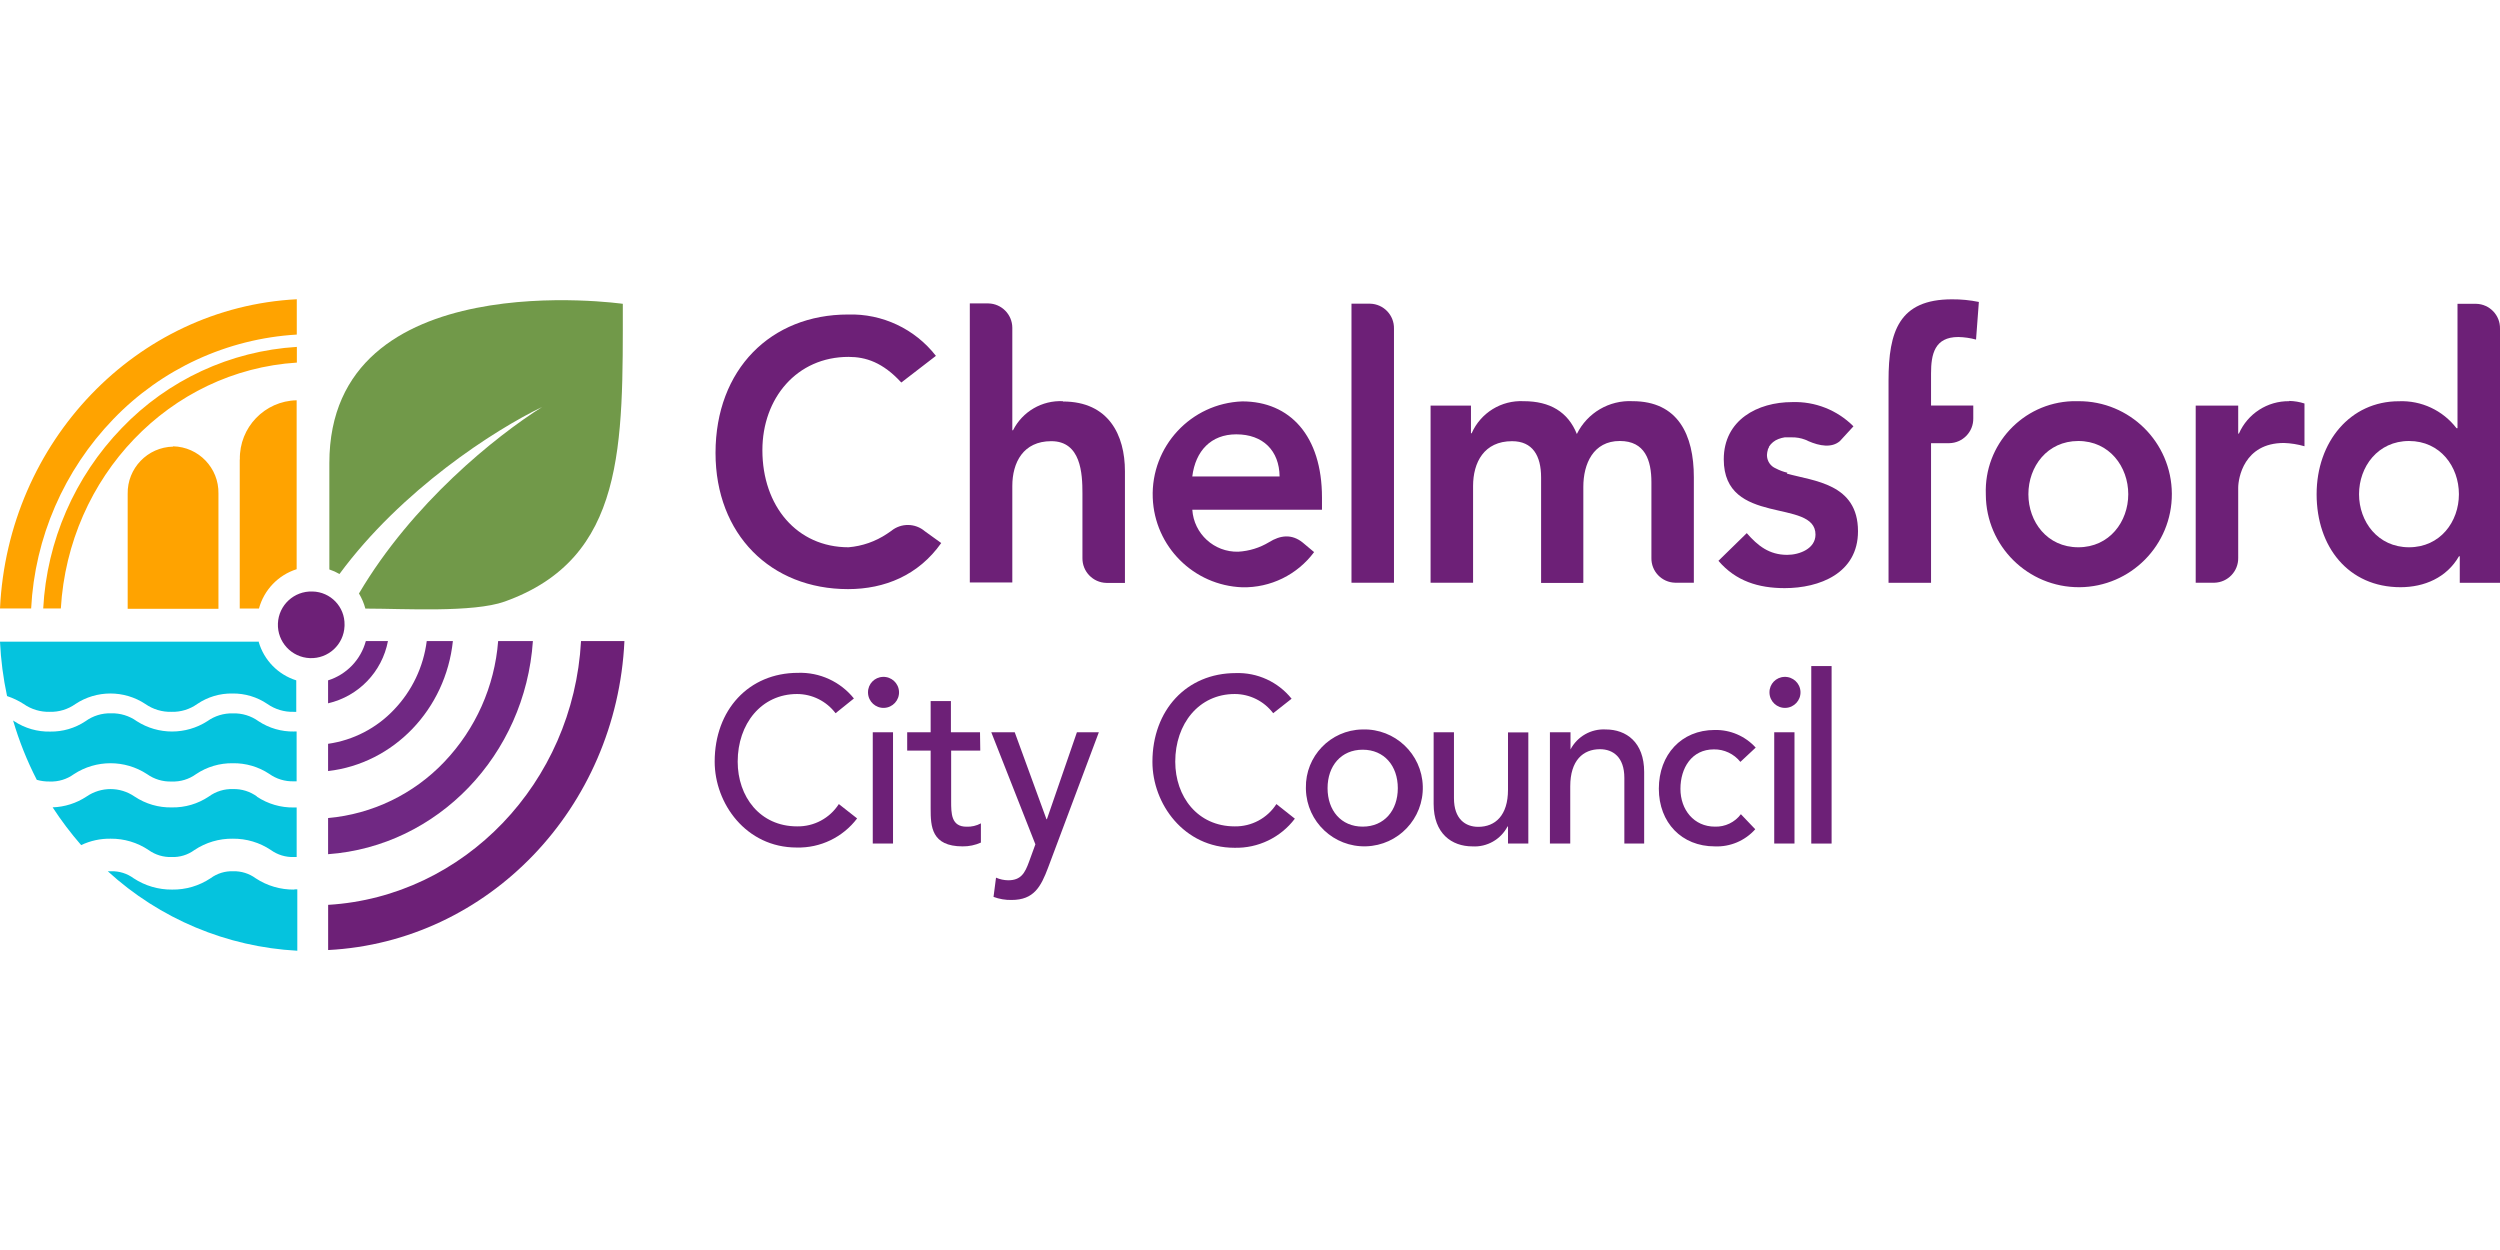
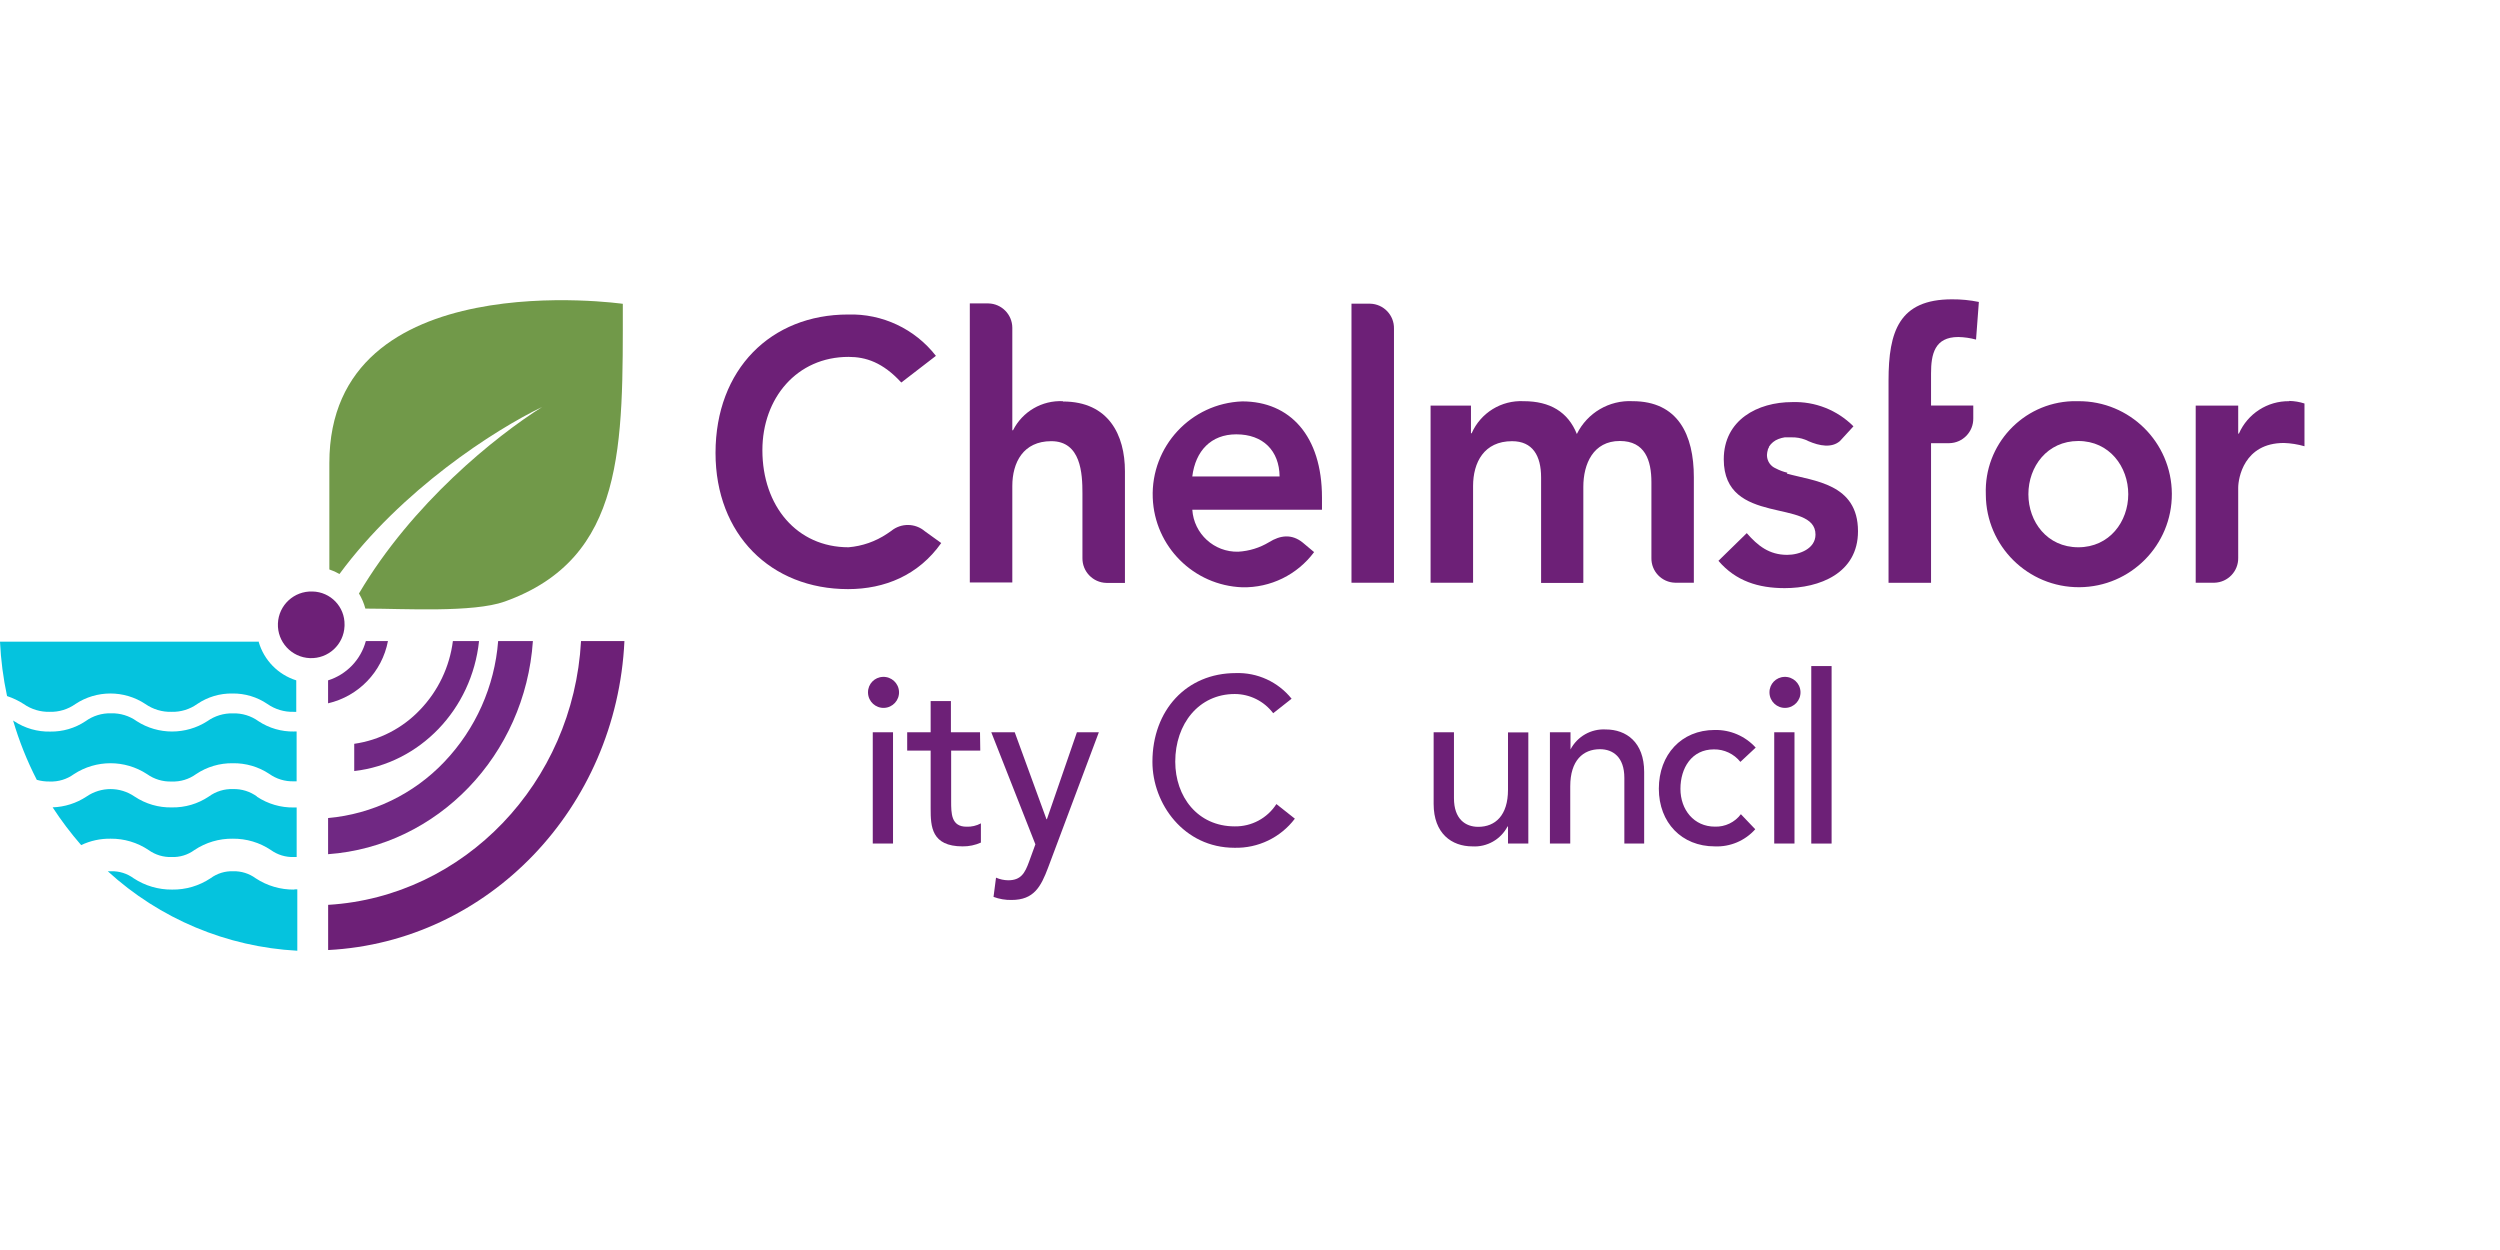
<svg xmlns="http://www.w3.org/2000/svg" id="a" viewBox="0 0 200 100">
  <path d="M166.266,32.095c4.109-.023,7.459,3.29,7.482,7.4,.023,4.109-3.29,7.459-7.4,7.482-4.109,.023-7.459-3.29-7.482-7.4l-0-.041c-.146-3.962,2.947-7.293,6.91-7.44,.163-.006,.327-.006,.49-.001m0,11.687c2.492,0,3.995-2.051,3.995-4.246s-1.503-4.256-3.995-4.256-3.995,2.051-3.995,4.256,1.497,4.246,3.995,4.246" style="fill:#6d2077;" />
-   <path d="M200,26.295c.023-1.076-.831-1.967-1.907-1.99l-.006-0h-1.487v9.949h-.082c-1.095-1.427-2.818-2.231-4.615-2.154-3.882,0-6.574,3.246-6.574,7.441s2.523,7.436,6.718,7.436c1.897,0,3.687-.764,4.672-2.477h.062v2.123h3.221V26.295Zm-7.277,17.487c-2.497,0-4-2.051-4-4.246s1.503-4.256,4-4.256,3.99,2.051,3.99,4.256-1.497,4.246-3.99,4.246" style="fill:#6d2077;" />
  <path d="M183.138,32.095c-1.742-.024-3.328,.999-4.026,2.595h-.056v-2.241h-3.4v14.169h1.497c1.073-.028,1.923-.916,1.903-1.99v-5.6c0-.764,.451-3.59,3.656-3.59,.557,.019,1.11,.107,1.646,.262v-3.421c-.395-.127-.806-.196-1.221-.205" style="fill:#6d2077;" />
  <path d="M130.625,32.095c-1.884-.102-3.646,.932-4.477,2.626-.708-1.769-2.154-2.626-4.251-2.626-1.786-.092-3.443,.928-4.164,2.564h-.056v-2.21h-3.231v14.169h3.4v-7.733c0-1.892,.877-3.59,3.118-3.59,1.641,0,2.323,1.154,2.323,2.897v8.441h3.379v-7.692c0-1.831,.795-3.662,2.918-3.662,2.015,0,2.528,1.538,2.528,3.303v6.051c-.023,1.073,.829,1.962,1.902,1.984l.006,0h1.487v-8.441c0-3.4-1.272-6.082-4.903-6.082" style="fill:#6d2077;" />
  <path d="M85.036,32.095c-1.675-.082-3.241,.831-3.995,2.328h-.056v-8.205c-.005-1.057-.851-1.919-1.908-1.944h-1.492v22.323h3.4v-7.713c0-1.892,.877-3.59,3.118-3.59,2.379,0,2.492,2.595,2.492,4.169v5.179c-.017,1.076,.837,1.965,1.913,1.99h1.487v-8.933c0-2.897-1.303-5.579-4.959-5.579" style="fill:#6d2077;" />
  <path d="M111.518,26.731v-.441c.023-1.079-.833-1.972-1.912-1.995l-.001-0h-1.487v22.323h3.4V26.731Z" style="fill:#6d2077;" />
  <path d="M104.215,43.403c-.887-.713-1.805-.579-2.687-.031-.749,.453-1.598,.715-2.472,.764-1.927,.048-3.548-1.435-3.672-3.359h10.374v-.974c0-4.938-2.564-7.692-6.379-7.692-4.107,.153-7.312,3.605-7.16,7.712,.145,3.893,3.267,7.015,7.16,7.16,2.259,.049,4.402-1,5.749-2.815l-.913-.764Zm-5.303-8.656c2.128,0,3.431,1.303,3.456,3.369h-6.985c.256-2.051,1.503-3.369,3.513-3.369" style="fill:#6d2077;" />
  <path d="M73.995,42.505c-.772-.664-1.91-.677-2.697-.031l-.338,.231c-.918,.614-1.977,.984-3.077,1.077-4.138,0-6.892-3.308-6.892-7.764,0-4.164,2.754-7.467,6.892-7.467,1.385,0,2.744,.441,4.221,2.051l2.769-2.133c-1.681-2.161-4.294-3.39-7.031-3.308-6.154,0-10.6,4.369-10.6,11.077,0,6.523,4.426,10.892,10.6,10.892,2.938,0,5.641-1.113,7.456-3.687l-1.303-.938Z" style="fill:#6d2077;" />
  <path d="M155.523,35.454h.426c1.075-.022,1.93-.909,1.913-1.985v-1.026h-3.379v-2.564c0-1.538,.282-2.918,2.179-2.918,.48,.01,.957,.079,1.421,.205l.226-3.01c-.709-.145-1.431-.216-2.154-.21-4.226,0-5.072,2.564-5.072,6.497v16.179h3.4v-11.164h1.026l.015-.005Z" style="fill:#6d2077;" />
  <path d="M142.995,37.818c-.323-.073-.635-.189-.928-.344-.41-.168-.685-.558-.708-1-.001-.015-.001-.031,0-.046v-.062c.007-.132,.031-.263,.072-.39,0-.036,0-.067,.041-.108,.013-.032,.029-.063,.046-.092-.001-.014-.001-.027,0-.041,.179-.282,.446-.498,.759-.615h0l.251-.082c.083-.022,.167-.039,.251-.051h.554c.367-.008,.733,.055,1.077,.185,.09,.032,.178,.071,.262,.118,.897,.39,1.862,.559,2.518,0l1.087-1.185c-1.295-1.301-3.073-2.003-4.908-1.938-2.749,0-5.467,1.421-5.467,4.579,0,5.4,7.338,3.077,7.338,6.021,0,1.123-1.272,1.621-2.267,1.621-1.441,0-2.354-.733-3.231-1.738l-2.267,2.215c1.39,1.626,3.205,2.185,5.303,2.185,2.774,0,5.862-1.179,5.862-4.549,0-3.826-3.533-4.005-5.697-4.615" style="fill:#6d2077;" />
  <path d="M25,47.321c-1.472-.057-2.711,1.09-2.767,2.562-.057,1.472,1.09,2.711,2.562,2.767,1.472,.057,2.711-1.09,2.767-2.562,.001-.034,.002-.067,.002-.101,.029-1.444-1.119-2.638-2.563-2.667l-.001-0" style="fill:#6d2077;" />
  <path d="M49.861,24.31h0s-23.513-3.379-23.513,12.738v8.508c.282,.093,.554,.215,.81,.364,4.959-6.733,12.379-11.513,16.226-13.369-3.749,2.364-10.41,7.713-14.667,14.928,.227,.377,.4,.785,.513,1.21h.195c2.81,0,8.431,.338,10.949-.564,9.692-3.467,9.451-12.533,9.451-23.815" style="fill:#719949;" />
-   <path d="M0,48.679H2.492c.291-5.675,2.624-11.054,6.569-15.144,3.868-4.023,9.111-6.44,14.682-6.769v-2.826C10.923,24.603,.631,35.321,0,48.68m19.179-11.923v11.923h1.538c.406-1.492,1.542-2.676,3.015-3.144v-13.513h0c-2.561,.053-4.595,2.172-4.544,4.733m-5.338-1.026c-2.049,.042-3.676,1.736-3.636,3.785v9.19h7.262v-9.215c.04-2.047-1.584-3.74-3.631-3.785M3.446,48.679h1.421c.621-10.564,8.718-19.026,18.882-19.672v-1.256c-5.318,.327-10.319,2.645-14.005,6.492-3.767,3.897-5.999,9.024-6.287,14.436" style="fill:#ffa300;" />
  <path d="M23.533,71.167c-1.093,.012-2.164-.302-3.077-.903-.519-.381-1.151-.58-1.795-.564h0c-.651-.024-1.291,.173-1.815,.559-.91,.607-1.983,.924-3.077,.908-1.093,.011-2.164-.303-3.077-.903-.517-.381-1.147-.58-1.79-.564h-.282c4.166,3.811,9.526,6.058,15.164,6.359v-4.913h-.215m-3.005-7.42c-.555-.407-1.23-.618-1.918-.6h0c-.695-.024-1.377,.185-1.938,.595-.872,.586-1.903,.891-2.954,.872-1.06,.025-2.102-.278-2.985-.867-1.159-.8-2.692-.8-3.851,0-.806,.532-1.743,.83-2.708,.862,.689,1.059,1.452,2.068,2.282,3.021,.736-.352,1.544-.527,2.359-.513,1.08-.011,2.139,.306,3.036,.908,.537,.386,1.186,.582,1.846,.559,.653,.025,1.294-.172,1.821-.559,.909-.608,1.983-.925,3.077-.908h0c1.082-.01,2.142,.306,3.041,.908,.537,.386,1.186,.582,1.846,.559h.215v-3.964c-.072,.005-.144,.005-.215,0-1.055,.02-2.091-.283-2.969-.867m2.969-5.21c-1.005,.017-1.991-.269-2.831-.821-.595-.431-1.317-.653-2.051-.631h0c-.734-.02-1.454,.2-2.051,.626-1.719,1.101-3.922,1.101-5.641,0-.597-.428-1.317-.649-2.051-.631-.735-.022-1.456,.199-2.051,.631-.836,.557-1.821,.847-2.826,.831-1.021,.024-2.024-.264-2.877-.826l-.092-.062c.48,1.64,1.115,3.23,1.897,4.749,.334,.094,.679,.139,1.026,.133,.696,.029,1.381-.179,1.944-.59,1.777-1.163,4.074-1.163,5.851,0,.573,.408,1.266,.616,1.969,.59,.697,.028,1.384-.18,1.949-.59,.869-.584,1.896-.889,2.944-.872h0c1.035-.017,2.05,.28,2.913,.851,.574,.411,1.269,.62,1.974,.595h.215v-3.99h-.215m-2.79-7.179H0c.069,1.463,.258,2.917,.564,4.349,.465,.155,.91,.366,1.323,.631,.613,.431,1.349,.652,2.097,.631,.734,.019,1.453-.2,2.051-.626,1.696-1.122,3.899-1.122,5.595,0,.614,.429,1.349,.648,2.097,.626,.734,.02,1.454-.2,2.051-.626,.831-.565,1.816-.859,2.821-.841h0c.994-.013,1.967,.278,2.79,.836,.613,.43,1.349,.651,2.097,.631h.215v-2.518c-1.454-.457-2.582-1.613-3.005-3.077" style="fill:#05c3de;" />
  <path d="M49.954,51.285h-3.472c-.615,11.338-9.354,20.451-20.231,21.103v3.615c12.82-.662,23.077-11.369,23.703-24.718" style="fill:#6d2077;" />
  <path d="M42.631,51.285h-2.779c-.28,3.622-1.801,7.037-4.308,9.667-2.45,2.578-5.755,4.175-9.297,4.492v2.892c8.764-.636,15.764-7.923,16.385-17.051" style="fill:#702883;" />
-   <path d="M36.231,51.285h-2.092c-.262,2.064-1.181,3.99-2.621,5.492-1.399,1.478-3.257,2.44-5.272,2.728v2.179c5.246-.6,9.41-4.933,9.985-10.4" style="fill:#702883;" />
+   <path d="M36.231,51.285c-.262,2.064-1.181,3.99-2.621,5.492-1.399,1.478-3.257,2.44-5.272,2.728v2.179c5.246-.6,9.41-4.933,9.985-10.4" style="fill:#702883;" />
  <path d="M31.036,51.285h-1.769c-.404,1.495-1.543,2.68-3.021,3.144v1.836c2.442-.565,4.32-2.518,4.79-4.979" style="fill:#702883;" />
-   <path d="M66.846,57.059c-.73-.965-1.867-1.534-3.077-1.538-2.862,0-4.754,2.385-4.754,5.41,0,2.8,1.779,5.179,4.754,5.179,1.347,.024,2.61-.651,3.338-1.785l1.462,1.149c-1.143,1.51-2.943,2.377-4.836,2.328-4.056,0-6.559-3.528-6.559-6.872,0-4.133,2.723-7.103,6.667-7.103,1.73-.059,3.387,.701,4.472,2.051l-1.467,1.179Z" style="fill:#6d2077;" />
  <path d="M70.631,54.151c.685-.028,1.263,.504,1.291,1.189s-.504,1.263-1.189,1.291c-.685,.028-1.263-.504-1.291-1.189-.001-.018-.001-.037-.001-.055-.006-.667,.523-1.216,1.19-1.236m-.81,4.431h1.621v8.903h-1.621v-8.903Z" style="fill:#6d2077;" />
  <path d="M78.42,60.049h-2.328v4.036c0,.995,0,2.051,1.231,2.051,.4,.016,.797-.076,1.149-.267v1.538c-.458,.204-.955,.308-1.456,.303-2.508,0-2.564-1.595-2.564-3.021v-4.641h-1.877v-1.467h1.877v-2.497h1.621v2.497h2.328l.021,1.467Z" style="fill:#6d2077;" />
  <path d="M79.302,58.582h1.877l2.538,6.954h.036l2.4-6.954h1.754l-4.056,10.82c-.579,1.538-1.138,2.595-2.923,2.595-.493,.011-.984-.073-1.446-.246l.2-1.538c.308,.134,.639,.206,.974,.21,1.026,0,1.338-.585,1.662-1.467l.513-1.41-3.528-8.964Z" style="fill:#6d2077;" />
  <path d="M101.856,57.059c-.728-.966-1.867-1.535-3.077-1.538-2.867,0-4.759,2.385-4.759,5.41,0,2.8,1.785,5.179,4.759,5.179,1.345,.022,2.606-.653,3.333-1.785l1.477,1.169c-1.142,1.508-2.94,2.375-4.831,2.328-4.056,0-6.564-3.528-6.564-6.872,0-4.133,2.723-7.103,6.667-7.103,1.729-.059,3.384,.702,4.467,2.051l-1.472,1.159Z" style="fill:#6d2077;" />
-   <path d="M109.015,58.356c2.582-.074,4.735,1.96,4.808,4.542,.074,2.582-1.96,4.735-4.542,4.808-2.582,.074-4.735-1.96-4.808-4.542-.001-.044-.002-.088-.002-.131-.048-2.534,1.967-4.628,4.502-4.676l.042-.001m0,7.774c1.728,0,2.81-1.297,2.81-3.077s-1.082-3.077-2.81-3.077-2.81,1.297-2.81,3.077,1.077,3.077,2.81,3.077" style="fill:#6d2077;" />
  <path d="M122.266,67.485h-1.626v-1.369h-.036c-.541,1.038-1.641,1.663-2.81,1.595-1.656,0-3.103-1.026-3.103-3.4v-5.728h1.626v5.272c0,1.672,.918,2.292,1.944,2.292,1.354,0,2.379-.903,2.379-2.969v-4.585h1.626l-0,8.892Z" style="fill:#6d2077;" />
  <path d="M123.995,58.582h1.646v1.374h0c.543-1.039,1.644-1.665,2.815-1.6,1.651,0,3.077,1.026,3.077,3.4v5.728h-1.585v-5.256c0-1.672-.923-2.292-1.949-2.292-1.354,0-2.379,.897-2.379,2.969v4.579h-1.626l0-8.903Z" style="fill:#6d2077;" />
  <path d="M139.23,60.951c-.515-.644-1.299-1.014-2.123-1-1.769,0-2.672,1.487-2.672,3.159s1.082,3.021,2.759,3.021c.813,.027,1.589-.344,2.077-.995l1.149,1.205c-.821,.921-2.013,1.424-3.246,1.369-2.631,0-4.467-1.897-4.467-4.615s1.8-4.697,4.467-4.697c1.247-.027,2.444,.487,3.282,1.41l-1.226,1.144Z" style="fill:#6d2077;" />
  <path d="M142.748,54.151c.685-.028,1.263,.504,1.291,1.189s-.504,1.263-1.189,1.291c-.685,.028-1.263-.504-1.291-1.189-.001-.018-.001-.037-.001-.055-.006-.667,.523-1.216,1.19-1.236m-.81,4.431h1.621v8.903h-1.621v-8.903Z" style="fill:#6d2077;" />
  <rect x="144.902" y="53.285" width="1.626" height="14.2" style="fill:#6d2077;" />
</svg>